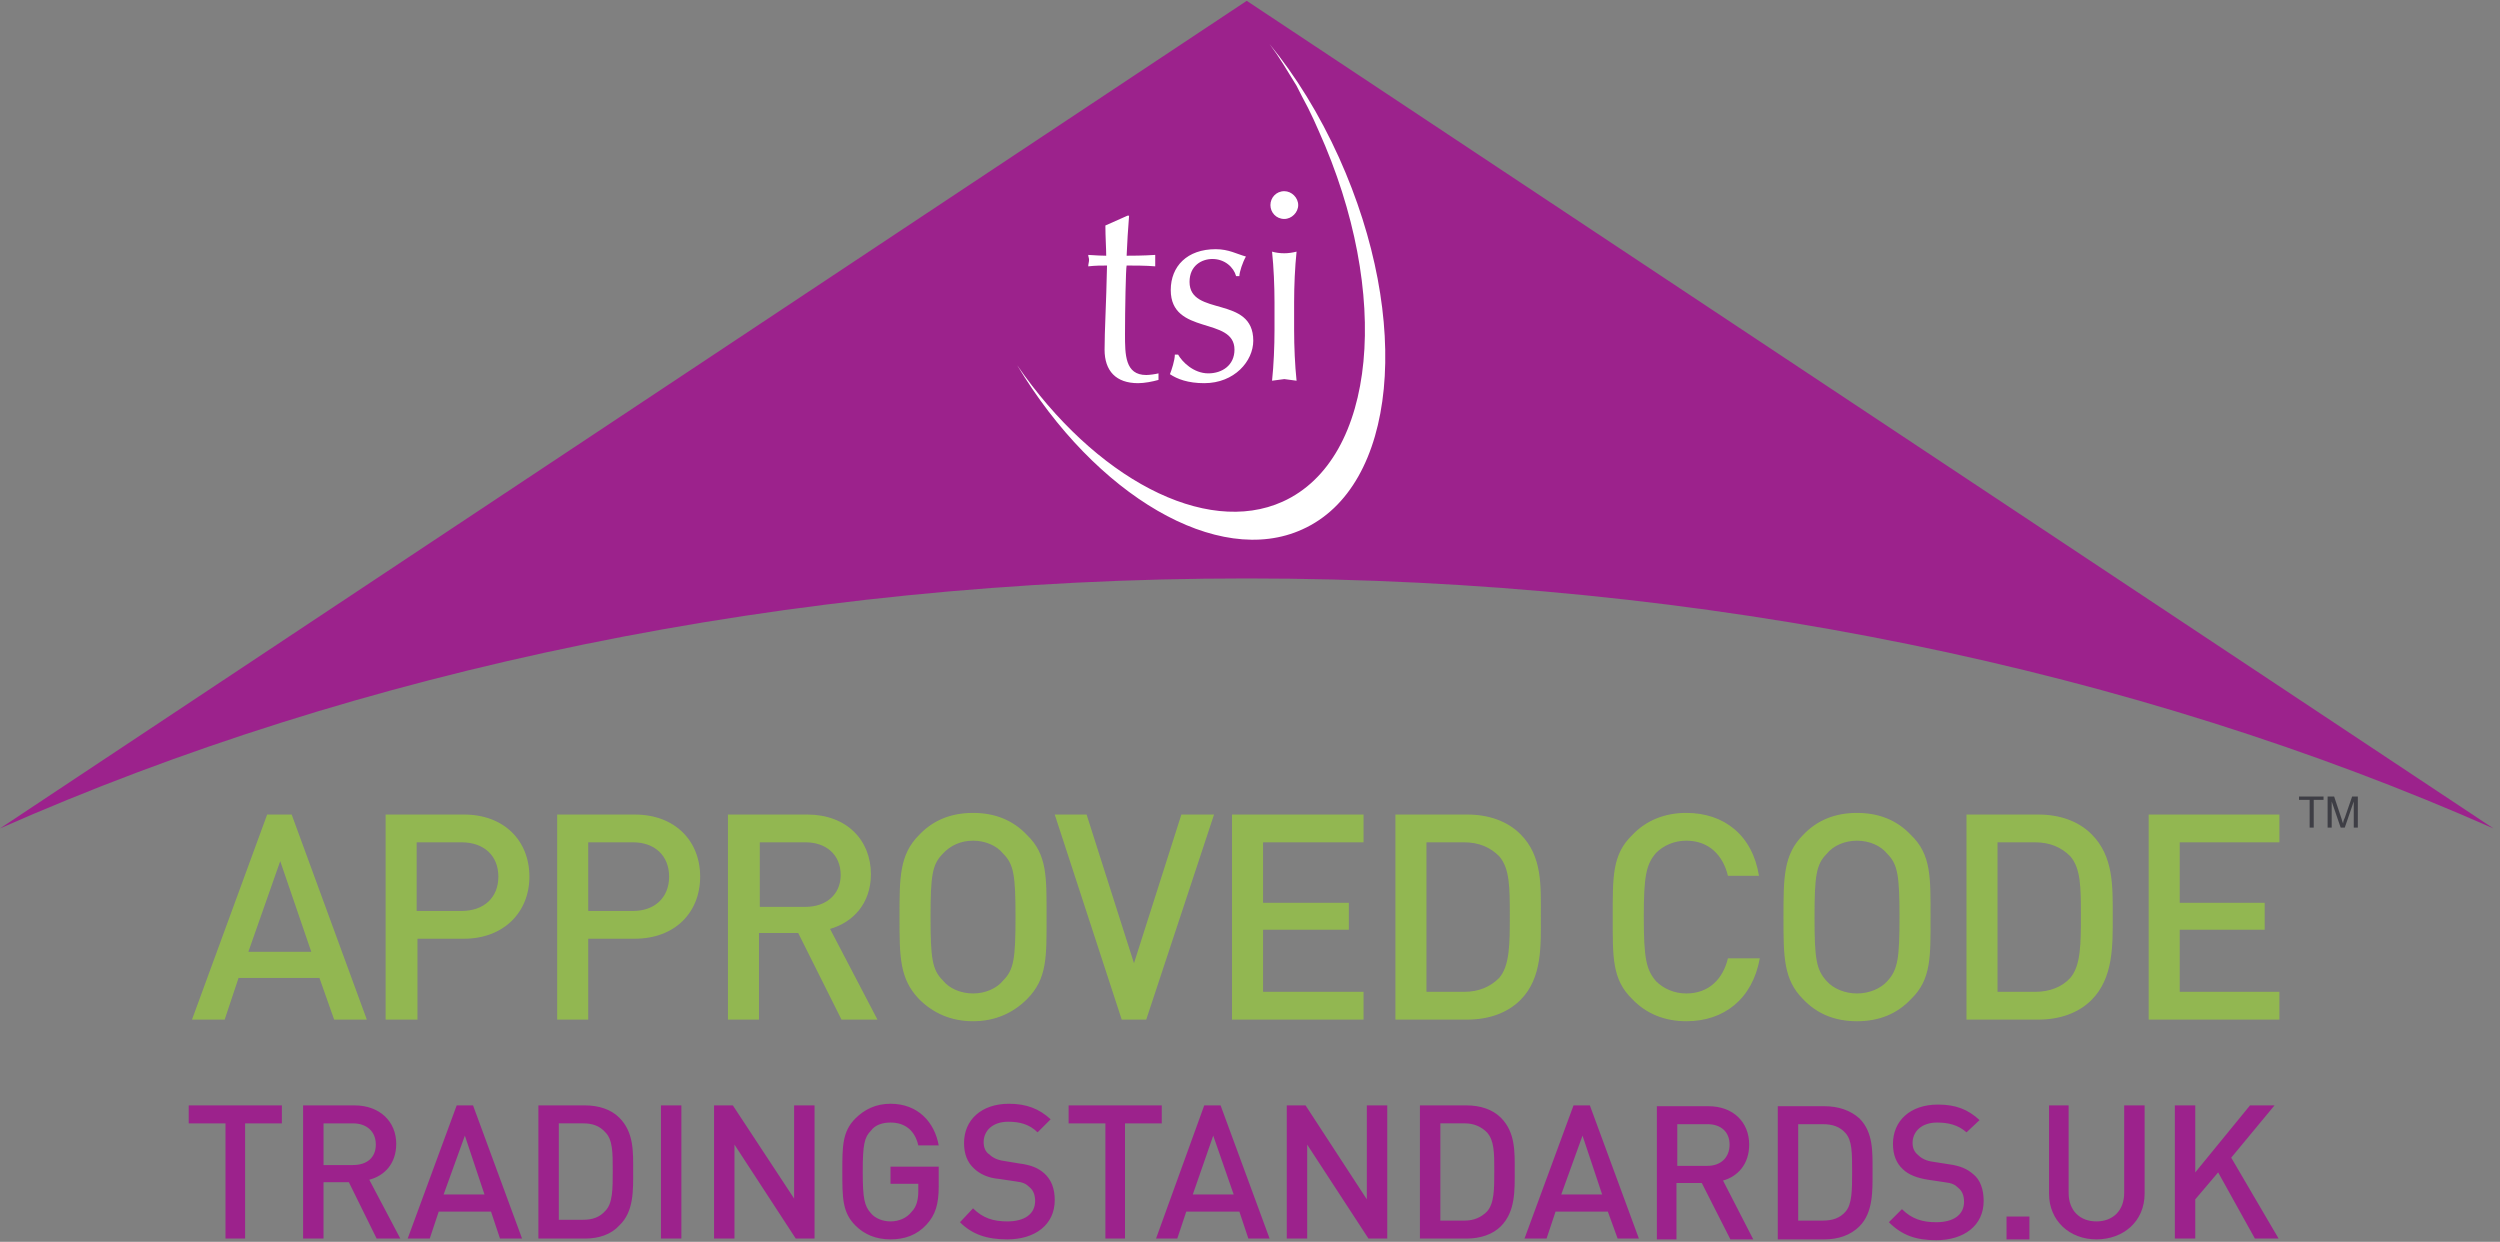
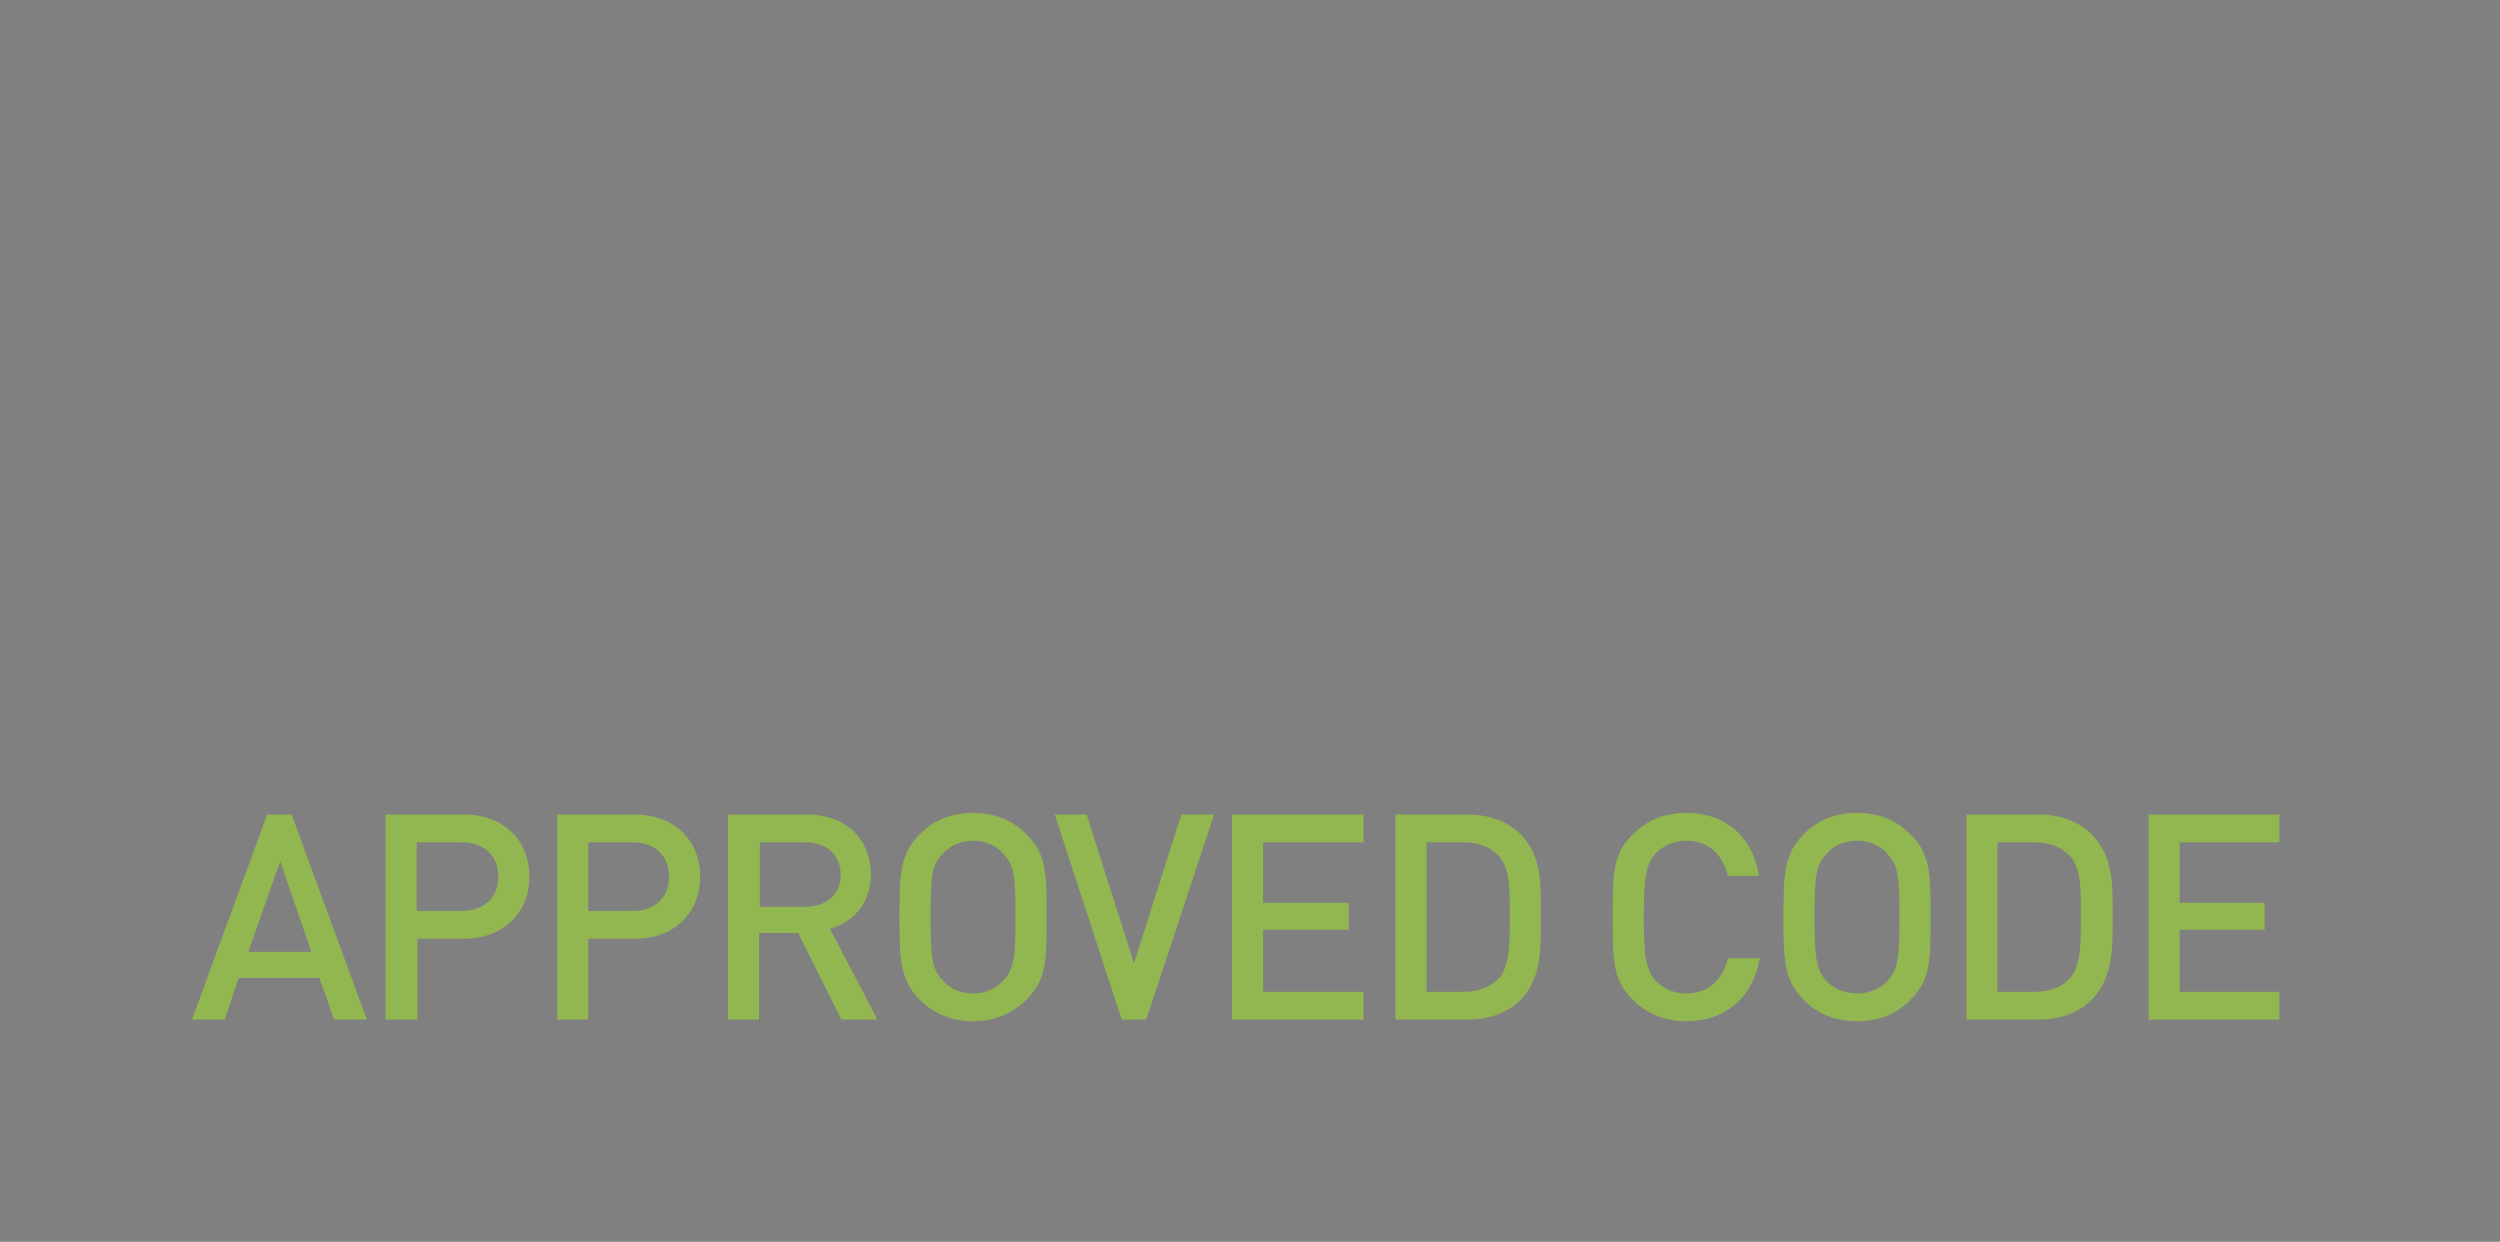
<svg xmlns="http://www.w3.org/2000/svg" viewBox="0 0 306 152" width="306" height="152">
  <rect x="0" y="0" width="306" height="152" fill="#808080" stroke="none" />
  <title>tsi-approved</title>
  <style>		.s0 { fill: #92b751 } 		.s1 { fill: #9c228c } 		.s2 { fill: #ffffff } 		.s3 { fill: #3e3e45 } 	</style>
  <g id="Layer_1-2">
    <path class="s0" d="m40.9 124.8l-1.8-5.1h-9.9l-1.7 5.1h-4l9.2-25.1h3l9.2 25.1h-4zm-6.6-19.4l-3.9 11.1h7.7l-3.8-11.1zm22.5 9.5h-5.7v9.9h-3.9v-25.1h9.6c4.9 0 8 3.2 8 7.6 0 4.4-3.2 7.6-8 7.6m-0.3-11.8h-5.5v8.4h5.5c2.7 0 4.5-1.6 4.5-4.2 0-2.6-1.8-4.2-4.5-4.2zm21.2 11.8h-5.7v9.9h-3.8v-25.1h9.5c4.9 0 8 3.2 8 7.6 0 4.4-3.1 7.6-8 7.6m-0.2-11.8h-5.5v8.4h5.5c2.6 0 4.4-1.6 4.4-4.2 0-2.6-1.8-4.2-4.4-4.2zm25.5 21.7l-5.3-10.6h-4.8v10.6h-3.8v-25.1h9.7c4.8 0 7.8 3.1 7.8 7.3 0 3.6-2.2 5.9-5 6.7l5.8 11.1zm-4.4-21.7h-5.6v7.9h5.6c2.5 0 4.3-1.5 4.3-3.9 0-2.5-1.8-4-4.3-4zm27.1 19.2c-1.7 1.7-3.9 2.7-6.6 2.7-2.7 0-4.9-1-6.6-2.7-2.4-2.5-2.4-5.2-2.4-10.1 0-4.8 0-7.6 2.4-10 1.7-1.8 3.9-2.7 6.6-2.7 2.7 0 4.9 0.9 6.6 2.7 2.5 2.4 2.4 5.2 2.4 10 0 4.9 0.1 7.6-2.4 10.1zm-2.9-17.8c-0.8-1-2.2-1.6-3.7-1.6-1.5 0-2.8 0.6-3.7 1.6-1.3 1.3-1.5 2.7-1.5 7.7 0 5.1 0.2 6.5 1.5 7.8 0.8 1 2.2 1.6 3.7 1.6 1.5 0 2.9-0.6 3.7-1.6 1.3-1.3 1.5-2.7 1.5-7.8 0-5-0.2-6.4-1.5-7.7zm17.5 20.3h-3l-8.2-25.1h3.9l5.8 18.2 5.8-18.2h4zm10.5 0v-25.1h16.1v3.4h-12.3v7.4h10.5v3.3h-10.5v7.6h12.3v3.4zm35.3-2.4c-1.6 1.6-3.9 2.4-6.5 2.4h-8.8v-25.1h8.8c2.6 0 4.9 0.8 6.5 2.4 2.7 2.7 2.5 6.3 2.5 10 0 3.6 0.2 7.6-2.5 10.3zm-2.6-17.6c-1.1-1.1-2.5-1.7-4.3-1.7h-4.6v18.3h4.6c1.8 0 3.2-0.6 4.3-1.7 1.3-1.5 1.3-4.2 1.3-7.6 0-3.5 0-5.8-1.3-7.3zm22.9 20.2c-2.6 0-4.9-0.9-6.6-2.7-2.5-2.4-2.4-5.2-2.4-10 0-4.9-0.1-7.7 2.4-10.1 1.7-1.8 4-2.7 6.6-2.7 4.6 0 8.1 2.7 8.9 7.7h-3.8c-0.6-2.5-2.3-4.3-5.1-4.3-1.5 0-2.8 0.6-3.7 1.5-1.2 1.4-1.5 2.8-1.5 7.8 0 5.1 0.3 6.5 1.5 7.9 0.9 0.9 2.2 1.5 3.7 1.5 2.8 0 4.5-1.8 5.1-4.3h3.9c-0.9 5-4.4 7.7-9 7.7m27.5-2.7c-1.7 1.8-3.9 2.7-6.6 2.7-2.7 0-4.9-0.9-6.6-2.7-2.4-2.4-2.4-5.2-2.4-10 0-4.9 0-7.7 2.4-10.1 1.7-1.8 3.9-2.7 6.6-2.7 2.7 0 4.9 0.9 6.6 2.7 2.5 2.4 2.4 5.2 2.4 10.1 0 4.8 0.1 7.6-2.4 10zm-2.9-17.8c-0.8-1-2.2-1.6-3.7-1.6-1.5 0-2.9 0.6-3.7 1.6-1.3 1.3-1.5 2.7-1.5 7.8 0 5 0.2 6.4 1.5 7.8 0.8 0.9 2.2 1.5 3.7 1.5 1.5 0 2.9-0.6 3.7-1.5 1.3-1.4 1.5-2.8 1.5-7.8 0-5.1-0.2-6.5-1.5-7.8zm25 17.9c-1.6 1.6-3.9 2.4-6.5 2.4h-8.8v-25.1h8.8c2.6 0 4.9 0.8 6.5 2.4 2.7 2.7 2.6 6.3 2.6 10 0 3.6 0.1 7.6-2.6 10.3zm-2.6-17.6c-1.1-1.1-2.5-1.7-4.3-1.7h-4.6v18.3h4.6c1.8 0 3.3-0.6 4.3-1.7 1.3-1.5 1.3-4.2 1.3-7.6 0-3.5 0-5.8-1.3-7.3zm9.6 20v-25.1h16v3.4h-12.2v7.4h10.4v3.3h-10.4v7.6h12.2v3.4z" />
-     <path class="s1" d="m30 137.5v14.1h-2.4v-14.1h-4.5v-2.2h11.4v2.2zm16.1 14.1l-3.4-6.9h-3.1v6.9h-2.5v-16.3h6.3c3.1 0 5.1 2 5.1 4.7 0 2.4-1.4 3.9-3.3 4.4l3.8 7.2c0 0-2.9 0-2.9 0zm-2.9-14.1h-3.6v5.1h3.6c1.7 0 2.8-0.9 2.8-2.5 0-1.6-1.1-2.6-2.8-2.6zm18 14.1l-1.1-3.3h-6.4l-1.1 3.3h-2.7l6-16.3h2l6 16.3zm-4.3-12.6l-2.6 7.2h5c0 0-2.4-7.2-2.4-7.2zm18.9 11c-1 1.1-2.5 1.6-4.2 1.6h-5.7v-16.3h5.7c1.7 0 3.2 0.5 4.2 1.5 1.8 1.8 1.7 4.2 1.7 6.5 0 2.4 0.1 5-1.7 6.7m-1.7-11.4c-0.7-0.8-1.6-1.1-2.7-1.1h-3v11.8h3c1.1 0 2-0.3 2.7-1.1 0.9-0.9 0.9-2.7 0.9-4.9 0-2.2 0-3.8-0.9-4.7zm6.8-3.3h2.5v16.3h-2.5zm16.5 16.3l-7.5-11.5v11.5h-2.5v-16.3h2.3l7.5 11.4v-11.4h2.5v16.3zm16-1.7c-1.2 1.3-2.7 1.8-4.4 1.8-1.8 0-3.2-0.6-4.3-1.7-1.6-1.6-1.6-3.4-1.6-6.6 0-3.1 0-4.9 1.6-6.5 1.1-1.1 2.5-1.8 4.3-1.8 3.4 0 5.4 2.3 5.9 5.1h-2.5c-0.4-1.8-1.6-2.8-3.4-2.8-1 0-1.9 0.3-2.4 1-0.8 0.8-1 1.7-1 5 0 3.3 0.2 4.2 1 5.1 0.5 0.6 1.4 1 2.4 1 1 0 2-0.4 2.6-1.2 0.6-0.6 0.8-1.5 0.8-2.5v-0.9h-3.4v-2.1h5.9v2.4c0 2.2-0.4 3.5-1.5 4.7m9.9 1.8c-2.5 0-4.3-0.6-5.8-2.1l1.6-1.7c1.2 1.2 2.5 1.6 4.2 1.6 2.1 0 3.4-0.9 3.4-2.5 0-0.7-0.2-1.3-0.7-1.7-0.4-0.4-0.8-0.6-1.7-0.7l-2-0.3c-1.3-0.1-2.4-0.6-3.1-1.3q-1.2-1.1-1.2-3.1c0-2.8 2.1-4.8 5.5-4.8 2.1 0 3.7 0.6 5.1 1.9l-1.6 1.6c-1-1-2.2-1.3-3.6-1.3-1.9 0-3 1.1-3 2.5 0 0.6 0.2 1.2 0.7 1.5 0.4 0.4 1 0.7 1.8 0.8l1.8 0.3c1.6 0.2 2.4 0.6 3.1 1.2 0.9 0.8 1.3 1.9 1.3 3.3 0 3-2.4 4.8-5.8 4.8m14.4-14.2v14.1h-2.4v-14.1h-4.5v-2.2h11.4v2.2zm15.1 14.1l-1.1-3.3h-6.5l-1.1 3.3h-2.6l5.9-16.3h2l6 16.3zm-4.3-12.6l-2.5 7.2h5zm19 12.6l-7.5-11.5v11.5h-2.5v-16.3h2.3l7.5 11.5v-11.5h2.5v16.3zm16.2-1.5c-1 1-2.5 1.5-4.2 1.5h-5.7v-16.3h5.7c1.7 0 3.2 0.5 4.2 1.5 1.8 1.8 1.7 4.2 1.7 6.5 0 2.4 0.1 5-1.7 6.8m-1.7-11.5c-0.7-0.7-1.6-1.1-2.7-1.1h-3v11.9h3c1.1 0 2-0.4 2.7-1.1 0.9-1 0.9-2.7 0.9-5 0-2.2 0-3.7-0.9-4.7zm16 13l-1.2-3.3h-6.4l-1.1 3.3h-2.7l6-16.3h2l6 16.3c0 0-2.7 0-2.6 0zm-4.3-12.6l-2.6 7.2h5zm18.1 12.7l-3.5-6.9h-3.1v6.9h-2.4v-16.3h6.3c3.1 0 5 2 5 4.7 0 2.4-1.4 3.9-3.2 4.4l3.7 7.2zm-2.8-14.1h-3.7v5.1h3.7c1.6 0 2.7-1 2.7-2.6 0-1.6-1.1-2.5-2.7-2.5zm18.6 12.5c-1.1 1.1-2.6 1.6-4.3 1.6h-5.7v-16.3h5.7c1.7 0 3.2 0.5 4.3 1.5 1.7 1.7 1.6 4.1 1.6 6.5 0 2.3 0.1 5-1.6 6.7m-1.7-11.4c-0.7-0.8-1.6-1.1-2.8-1.1h-3v11.8h3c1.2 0 2.1-0.3 2.8-1.1 0.8-0.9 0.8-2.7 0.8-4.9 0-2.3 0-3.8-0.8-4.7zm11.1 13.1c-2.5 0-4.2-0.6-5.8-2.2l1.6-1.6c1.2 1.2 2.5 1.6 4.2 1.6 2.1 0 3.4-0.9 3.4-2.5 0-0.7-0.2-1.3-0.7-1.7-0.4-0.4-0.8-0.6-1.7-0.7l-2-0.3c-1.3-0.2-2.4-0.6-3.1-1.3q-1.2-1.1-1.2-3.1c0-2.8 2.1-4.8 5.5-4.8 2.2 0 3.7 0.6 5.1 1.9l-1.6 1.5c-1-0.9-2.2-1.2-3.6-1.2-1.9 0-3 1.1-3 2.5 0 0.6 0.2 1.1 0.7 1.5 0.4 0.4 1 0.7 1.8 0.8l1.9 0.3c1.5 0.2 2.3 0.6 3 1.2 0.9 0.7 1.3 1.9 1.3 3.3 0 3-2.4 4.8-5.8 4.8zm8.6-2.9h2.8v2.8h-2.8zm-93-78.1c56.4 0 108.9 11.3 152.6 30.6l-152.6-101.3-152.6 101.3c43.7-19.3 96.2-30.6 152.6-30.6z" />
-     <path class="s2" d="m163.9 19.3c-2.4-5.3-5.3-10-8.5-13.9q0.9 1.2 1.7 2.5 0.8 1.3 1.6 2.6 0.7 1.4 1.4 2.7 0.7 1.4 1.3 2.8c9 20 7.1 40.2-4.4 45.4-9.5 4.3-23-2.9-32.5-16.7 9.6 16 24.6 24.8 34.9 20.1 11.6-5.2 13.5-25.5 4.5-45.5" />
-     <path class="s2" d="m138 26.4h0.2q-0.2 2.5-0.3 4.9c0.5 0 2 0 3.5-0.1q0 0.3 0 0.7 0 0.3 0 0.7c-1.1-0.1-2.7-0.1-3.5-0.1-0.1 0.3-0.2 5.5-0.2 8.4 0 2.5 0 5 2.6 5 0.4 0 1.1-0.1 1.5-0.2v0.8c-0.7 0.2-1.7 0.4-2.5 0.4-2.7 0-4.1-1.5-4.1-4.1 0-2.4 0.2-5.4 0.3-10.3-0.7 0-1.4 0-2.3 0.1 0-0.3 0.1-0.5 0.1-0.8 0-0.2-0.1-0.4-0.1-0.6q1.5 0.1 2.2 0.1c0-0.9-0.1-2.3-0.1-3.7l2.7-1.2zm6.2 17c0.5 0.9 1.9 2.3 3.7 2.3 1.7 0 3.2-1 3.2-2.9 0-4.1-7.8-1.7-7.8-7.3 0-2.9 2-5 5.5-5 1.6 0 2.6 0.6 3.7 0.9-0.4 0.7-0.8 1.9-0.8 2.4h-0.4c-0.3-1.1-1.4-2.1-2.9-2.1-1.3 0-2.8 0.8-2.8 2.8 0 4.3 7.8 1.6 7.8 7.2 0 2.5-2.3 5.2-6 5.2-2 0-3.3-0.5-4.2-1.1 0.2-0.5 0.6-1.7 0.6-2.4h0.4zm13-20c0.9 0 1.7 0.8 1.7 1.7 0 0.9-0.8 1.7-1.7 1.7-1 0-1.7-0.8-1.7-1.7 0-0.9 0.7-1.7 1.7-1.7zm-1.2 13.6c0-2-0.1-4.3-0.3-6.2q0.7 0.2 1.5 0.2 0.7 0 1.5-0.2c-0.2 1.9-0.3 4.2-0.3 6.2v3.4c0 2 0.1 4.3 0.3 6.2q-0.8-0.1-1.5-0.2-0.8 0.1-1.5 0.2c0.2-1.9 0.3-4.2 0.3-6.2z" />
-     <path class="s3" d="m282.7 101.3v-3.4h-1.3v-0.4h3v0.4h-1.2v3.4zm2.2 0v-3.8h0.8l0.9 2.7q0.1 0.4 0.2 0.6 0-0.3 0.2-0.7l0.9-2.6h0.7v3.8h-0.5v-3.2l-1.1 3.2h-0.5l-1.1-3.2v3.2h-0.5z" />
-     <path class="s1" d="m256.6 151.7c-3.3 0-5.8-2.3-5.8-5.6v-10.8h2.4v10.7c0 2.2 1.4 3.5 3.4 3.5 2 0 3.4-1.3 3.4-3.5v-10.7h2.5v10.8c0 3.4-2.6 5.6-5.9 5.6zm19.4-0.1l-4.5-8.1-2.8 3.3v4.8h-2.5v-16.3h2.5v8.2l6.7-8.2h3l-5.3 6.4 5.8 9.9z" />
  </g>
</svg>